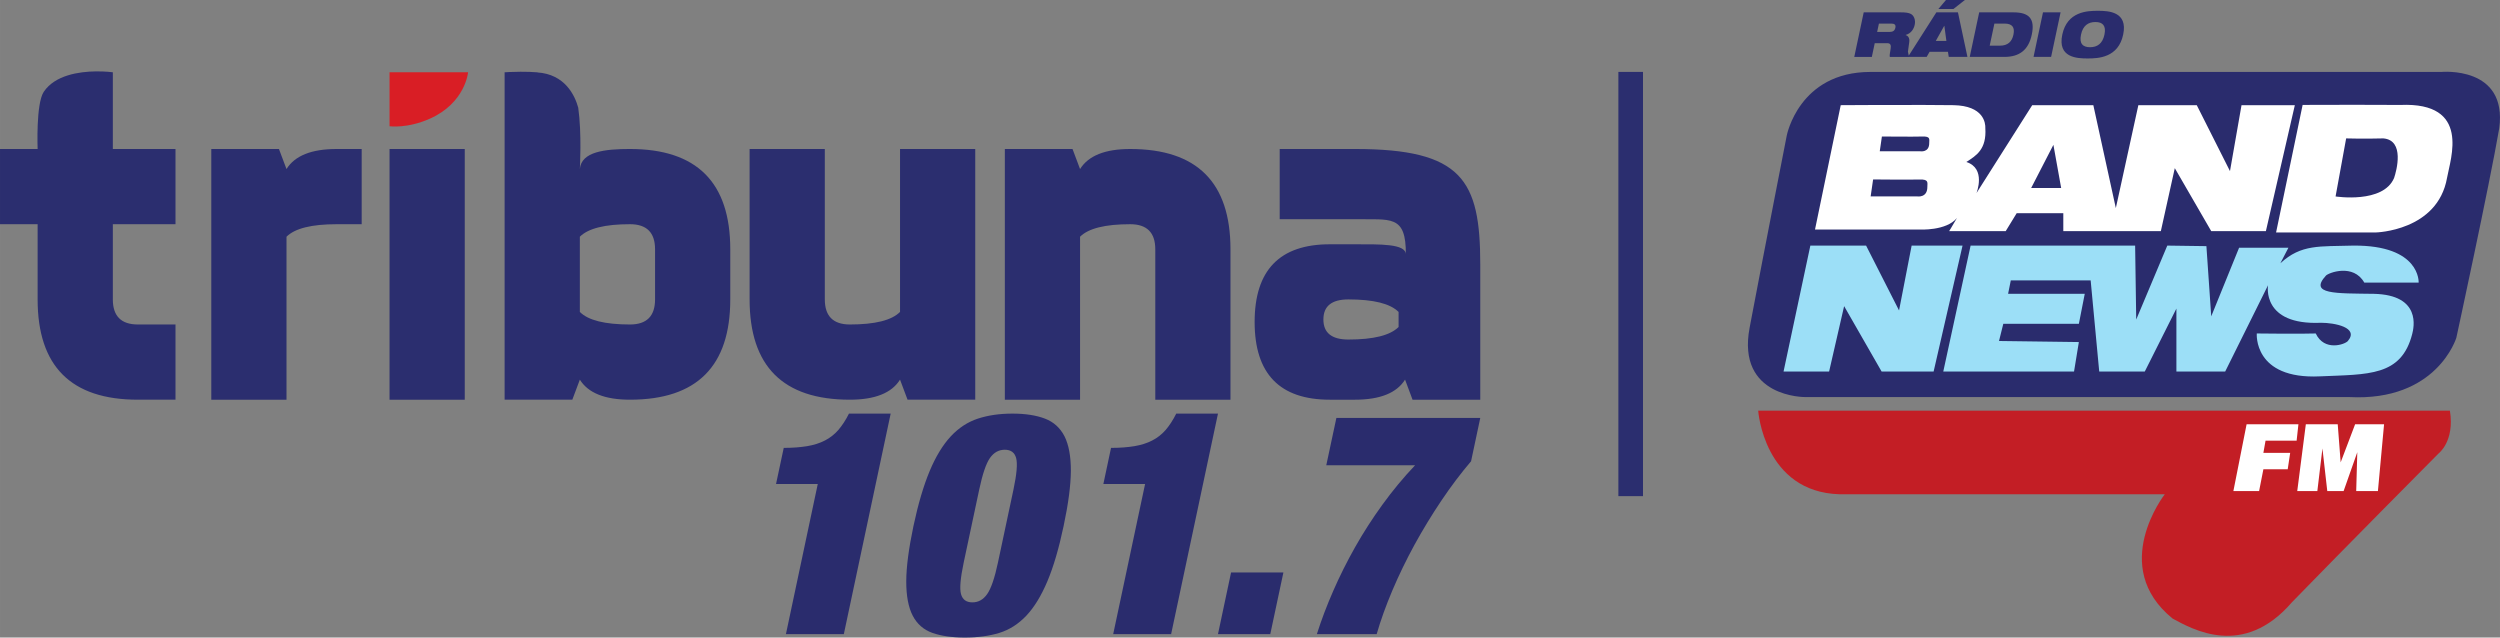
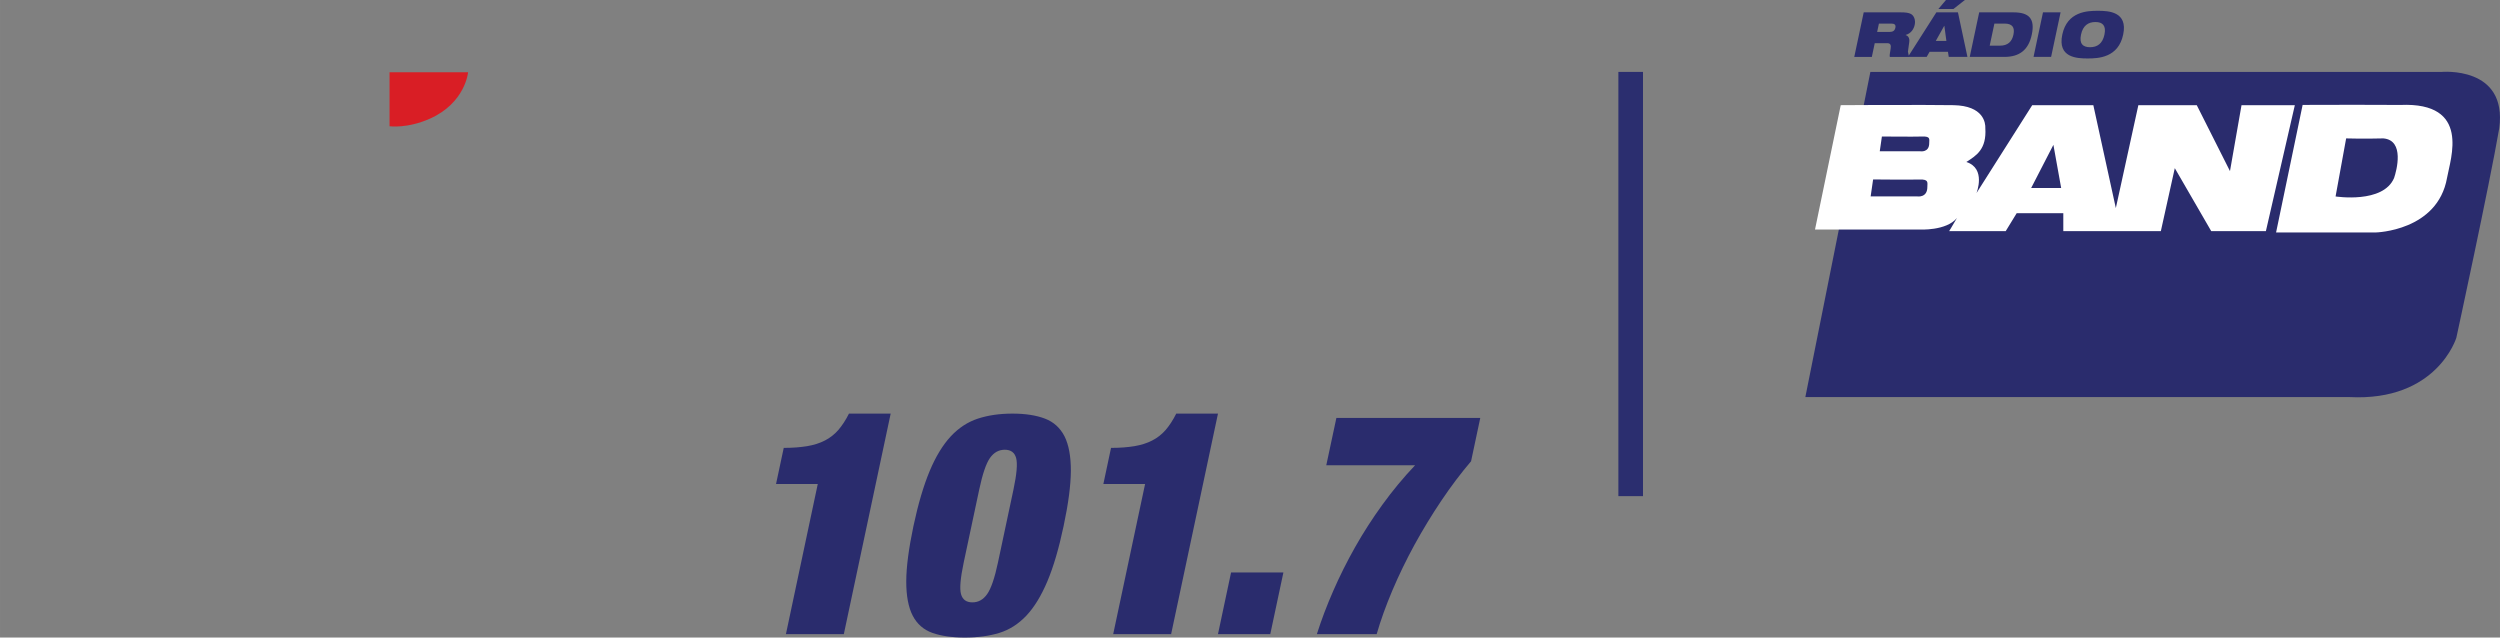
<svg xmlns="http://www.w3.org/2000/svg" version="1.1" viewBox="0 0 1024 261.136" height="73.698mm" width="288.996mm">
  <rect x="0" y="0" width="1024" height="261.136" fill="#808080" stroke="none" />
  <title>Tribuna 101.7 Rádio BandNews FM</title>
  <g transform="translate(166.207,-234.998)">
    <path transform="translate(-166.207,234.998)" d="M 414.691 169.414 C 409.434 169.414 404.727 170.102 400.562 171.461 C 396.408 172.82 392.686 175.251 389.447 178.717 C 386.198 182.232 383.313 186.928 380.822 192.865 C 378.321 198.851 376.088 206.363 374.148 215.471 C 372.219 224.657 371.219 232.2 371.203 238.117 C 371.183 244.015 372.06 248.71 373.832 252.156 C 375.614 255.602 378.303 257.947 381.906 259.236 C 385.5 260.497 389.93 261.137 395.197 261.137 C 400.475 261.137 405.201 260.497 409.336 259.236 C 413.471 257.947 417.153 255.602 420.412 252.156 C 423.651 248.71 426.507 244.015 428.998 238.117 C 431.499 232.2 433.715 224.657 435.654 215.471 C 437.594 206.363 438.58 198.851 438.627 192.865 C 438.637 186.928 437.78 182.232 436.027 178.717 C 434.235 175.251 431.578 172.82 427.994 171.461 C 424.42 170.102 419.988 169.414 414.691 169.414 z M 347.738 169.416 C 346.419 172.055 344.94 174.29 343.385 176.121 C 341.79 177.943 339.949 179.38 337.852 180.443 C 335.754 181.526 333.342 182.283 330.615 182.746 C 327.878 183.199 324.668 183.455 321.016 183.455 L 317.865 198.244 L 334.957 198.244 L 321.912 259.74 L 345.631 259.74 L 364.82 169.416 L 347.738 169.416 z M 481.791 169.416 C 480.472 172.055 479.013 174.29 477.447 176.121 C 475.852 177.943 474.021 179.38 471.914 180.443 C 469.827 181.526 467.395 182.283 464.678 182.746 C 461.931 183.199 458.731 183.455 455.078 183.455 L 451.938 198.244 L 469.029 198.244 L 455.965 259.74 L 479.693 259.74 L 498.883 169.416 L 481.791 169.416 z M 547.385 171.18 L 543.238 190.586 L 579.609 190.586 C 574.775 195.696 570.324 201.061 566.238 206.713 C 562.142 212.374 558.412 218.153 555.074 224.07 C 551.737 229.988 548.732 235.974 546.104 242.01 C 543.455 248.045 541.21 253.982 539.389 259.742 L 563.885 259.742 C 565.529 254.032 567.676 248.074 570.324 241.822 C 572.973 235.57 575.996 229.348 579.393 223.115 C 582.809 216.903 586.453 210.917 590.371 205.078 C 594.29 199.24 598.345 193.874 602.549 188.932 L 606.32 171.18 L 547.385 171.18 z M 411.561 184.211 C 414.032 184.211 415.579 185.343 416.199 187.588 C 416.829 189.843 416.464 194.175 415.115 200.535 L 408.766 230.398 C 407.417 236.788 405.929 241.101 404.334 243.355 C 402.759 245.6 400.751 246.732 398.279 246.732 C 395.808 246.732 394.263 245.6 393.633 243.355 C 393.003 241.101 393.386 236.788 394.734 230.398 L 401.086 200.535 C 402.435 194.175 403.901 189.843 405.486 187.588 C 407.071 185.343 409.089 184.211 411.561 184.211 z M 504.246 234.48 L 498.881 259.744 L 520.305 259.744 L 525.68 234.48 L 504.246 234.48 z " style="fill:#2a2c6d;fill-opacity:1;fill-rule:nonzero;stroke:none" />
-     <path transform="translate(-166.207,234.998)" d="M 39.215 29.242 C 32.444 29.332 22.551 30.737 17.93 37.592 C 14.671 42.436 15.408 61.025 15.408 61.025 L 0 61.025 L 0 91.832 L 15.408 91.832 L 15.408 122.641 C 15.408 150.021 29.094 163.717 56.475 163.717 L 71.883 163.717 L 71.883 132.908 L 56.475 132.908 C 49.632 132.908 46.215 129.483 46.215 122.641 L 46.215 91.832 L 71.883 91.832 L 71.883 61.025 L 46.215 61.025 L 46.215 29.607 C 46.215 29.607 43.277 29.188 39.215 29.242 z M 213.238 29.391 C 209.483 29.405 206.686 29.609 206.686 29.609 L 206.686 163.717 L 234.422 163.717 L 237.502 155.506 C 240.928 160.99 247.772 163.717 258.041 163.717 C 285.422 163.717 299.117 150.023 299.117 122.643 L 299.117 102.104 C 299.117 74.713 285.422 61.027 258.041 61.027 L 258.041 61.025 C 247.772 61.025 238.122 62.108 237.502 69.236 C 237.502 69.236 238.35 54.676 236.844 44.121 C 235.491 39.183 231.471 30.345 219.945 29.656 L 220.637 29.656 C 218.089 29.442 215.492 29.382 213.238 29.391 z M 307.037 61.025 L 307.037 122.641 C 307.037 150.021 320.723 163.717 348.104 163.717 C 358.382 163.717 365.224 160.988 368.65 155.504 L 371.732 163.717 L 399.457 163.717 L 399.457 61.025 L 368.65 61.025 L 368.65 127.77 C 365.224 131.206 358.382 132.908 348.104 132.908 C 341.261 132.908 337.844 129.483 337.844 122.641 L 337.844 61.025 L 307.037 61.025 z M 159.553 61.027 L 159.553 163.719 L 190.359 163.719 L 190.359 61.027 L 159.553 61.027 z M 524.164 61.027 L 524.164 89.777 L 554.973 89.777 C 569.406 90.073 575.984 87.68 575.826 104.211 C 575.866 99.8 565.232 100.057 554.973 100.057 L 544.703 100.057 C 524.165 100.057 513.896 110.659 513.896 131.887 C 513.896 153.104 524.165 163.719 544.703 163.719 L 554.973 163.719 C 565.232 163.719 572.083 160.98 575.51 155.496 L 578.582 163.719 L 606.316 163.719 L 606.316 108.258 C 606.316 73.69 598.884 61.027 554.973 61.027 L 524.164 61.027 z M 86.539 61.031 L 86.539 163.721 L 117.346 163.721 L 117.346 96.967 C 120.772 93.55 127.604 91.838 137.873 91.838 L 148.143 91.838 L 148.143 61.031 L 137.873 61.031 C 127.604 61.031 120.772 63.768 117.346 69.242 L 114.254 61.031 L 86.539 61.031 z M 411.58 61.031 L 411.58 163.721 L 442.389 163.721 L 442.389 96.967 C 445.815 93.55 452.657 91.838 462.926 91.838 C 469.778 91.838 473.205 95.265 473.205 102.107 L 473.205 163.721 L 504.002 163.721 L 504.002 102.107 C 504.002 74.717 490.316 61.031 462.926 61.031 C 452.657 61.031 445.815 63.768 442.389 69.242 L 439.307 61.031 L 411.58 61.031 z M 258.041 91.834 C 264.884 91.834 268.311 95.261 268.311 102.104 L 268.311 122.643 C 268.311 129.485 264.884 132.91 258.041 132.91 C 247.772 132.91 240.928 131.208 237.502 127.771 L 237.502 96.965 C 240.928 93.548 247.772 91.834 258.041 91.834 z M 552.324 122.643 C 562.593 122.643 569.435 124.345 572.861 127.771 L 572.861 133.936 C 569.435 137.362 562.593 139.074 552.324 139.074 C 545.481 139.074 542.064 136.338 542.064 130.854 C 542.064 125.369 545.481 122.643 552.324 122.643 z " style="fill:#2b2e6f;fill-opacity:1;fill-rule:nonzero;stroke:none" />
    <path d="m -6.655,286.708 0,-22.104 32.176,0 c 0,0 -1.093,12.504 -15.625,18.992 -9.314,4.155 -16.551,3.111 -16.551,3.111" style="fill:#d91e25;fill-opacity:1;fill-rule:nonzero;stroke:none" />
    <path style="fill:#2b2e6f;fill-opacity:1;fill-rule:nonzero;stroke:none" d="m 506.767,438.217 -10.082,0 0,-173.766 10.082,0 0,173.766 z" />
-     <path d="m 599.899,264.468 233.874,0 c 0,0 27.213,-2.629 23.708,23.127 -4.096,23.708 -17.565,85.756 -17.565,85.756 0,0 -7.916,26.189 -43.902,24.289 l -222.749,0 c 0,0 -28.247,0.344 -22.832,-28.385 6.439,-33.958 15.221,-78.736 15.221,-78.736 0,0 4.972,-26.052 34.243,-26.052" style="fill:#2a2c6d;fill-opacity:1;fill-rule:nonzero;stroke:none" />
-     <path d="m 553.946,403.206 c 0,0 2.343,33.367 33.367,34.243 l 133.173,0 c 0,0 -23.118,29.567 3.229,50.932 8.182,4.391 28.976,16.393 48.884,-6.725 20.479,-21.08 60,-60.886 60,-60.886 0,0 6.725,-4.972 4.677,-17.565 l -283.329,0 z" style="fill:#c31e25;fill-opacity:1;fill-rule:nonzero;stroke:none" />
+     <path d="m 599.899,264.468 233.874,0 c 0,0 27.213,-2.629 23.708,23.127 -4.096,23.708 -17.565,85.756 -17.565,85.756 0,0 -7.916,26.189 -43.902,24.289 l -222.749,0 " style="fill:#2a2c6d;fill-opacity:1;fill-rule:nonzero;stroke:none" />
    <path transform="translate(-166.207,234.998)" d="M 965.752 42.932 C 950.749 42.914 943.156 42.984 943.156 42.984 L 932.285 95.217 L 973.115 95.217 C 973.115 95.217 998.469 94.666 1002.318 72.818 C 1003.707 64.912 1012.193 41.764 983.217 42.984 C 976.576 42.952 970.753 42.938 965.752 42.932 z M 787.781 42.988 C 773.08 42.958 753.963 43.078 753.963 43.078 L 743.428 94.01 L 786.197 94.01 C 786.197 94.01 797.165 94.671 801.566 89.285 C 799.804 92.367 798.375 94.67 798.375 94.67 L 821.543 94.67 L 826.043 87.314 L 845.133 87.314 L 845.133 94.67 L 885.086 94.67 L 890.797 68.875 L 905.723 94.67 L 928.111 94.67 L 939.967 43.078 L 918.129 43.078 L 913.402 70.086 L 899.797 43.078 L 875.871 43.078 L 866.646 85.229 L 857.43 43.078 L 832.402 43.078 L 809.57 79.084 C 809.57 79.084 813.637 68.982 805.406 66.344 C 809.571 63.715 813.745 61.077 813.193 52.521 C 813.302 50.434 812.534 43.295 800.139 43.078 C 797.091 43.024 792.682 42.998 787.781 42.988 z M 770.828 55.912 C 770.828 55.912 784.002 56.04 787.398 55.92 C 790.805 55.811 790.213 57.023 790.213 58.559 L 790.213 58.561 C 790.252 62.617 786.521 61.967 786.521 61.967 L 769.951 61.967 L 770.828 55.912 z M 960.986 56.689 C 960.986 56.689 968.173 56.906 976.207 56.689 C 985.078 57.427 981.594 70.002 980.639 72.857 C 976.208 83.53 956.654 80.467 956.654 80.467 L 960.986 56.689 z M 841.076 59.326 L 844.256 77 L 831.969 77 L 841.076 59.326 z M 767.225 73.502 C 767.225 73.502 782.318 73.65 786.217 73.525 C 790.116 73.397 789.445 74.787 789.445 76.539 C 789.482 81.191 785.213 80.443 785.213 80.443 L 766.221 80.443 L 767.225 73.502 z " style="fill:#ffffff;fill-opacity:1;fill-rule:nonzero;stroke:none" />
-     <path transform="translate(-166.207,234.998)" d="M 741.521 100.594 L 730.543 152.186 L 749.201 152.186 L 755.354 125.395 L 770.713 152.186 L 792.01 152.186 L 803.863 100.594 L 783.01 100.594 L 777.852 127.158 L 764.354 100.594 L 741.521 100.594 z M 807.16 100.594 L 795.965 152.186 L 849.525 152.186 L 851.504 140.105 L 818.797 139.672 L 820.549 132.643 L 851.504 132.643 L 853.916 120.354 L 822.518 120.354 L 823.621 114.861 L 856.338 114.861 L 859.844 152.186 L 878.5 152.186 L 891.457 126.391 L 891.457 152.186 L 911.436 152.186 L 928.99 116.84 C 928.99 116.84 926.134 133.302 950.729 132.209 C 956.213 132.209 966.364 134.119 961.697 139.672 C 960.506 141.09 952.048 144.063 948.533 136.59 C 942.823 136.816 924.381 136.59 924.381 136.59 C 924.381 136.59 922.845 155.474 950.285 154.154 C 970.045 153.278 983.583 154.226 988.043 136.816 C 988.702 134.266 991.883 120.797 972.35 120.354 C 956.656 120.127 945.598 120.639 952.707 112.891 C 953.77 111.719 963.922 107.84 968.412 115.746 L 990.682 115.746 C 990.682 115.746 991.559 100.377 963.902 100.594 C 950.069 101.027 942.607 99.933 934.041 107.84 L 937.338 101.471 L 917.135 101.471 L 905.725 129.57 L 903.746 100.82 L 887.727 100.594 L 874.996 130.889 L 874.553 100.594 L 807.16 100.594 z " style="fill:#9cdff7;fill-opacity:1;fill-rule:nonzero;stroke:none" />
-     <path transform="translate(-166.207,234.998)" d="M 920.213 173.77 L 914.797 201.141 L 925.332 201.141 L 927.084 192.211 L 937.049 192.211 L 938.062 185.486 L 927.084 185.486 L 927.971 180.504 L 940.701 180.504 L 941.439 173.77 L 920.213 173.77 z M 944.471 173.77 L 940.955 201.141 L 949.188 201.141 L 951.273 183.686 L 953.254 201.141 L 959.949 201.141 L 965.551 185.221 L 965.107 201.141 L 973.998 201.141 L 976.518 173.77 L 964.664 173.77 L 958.736 189.385 L 957.535 173.77 L 944.471 173.77 z " style="fill:#ffffff;fill-opacity:1;fill-rule:nonzero;stroke:none" />
    <path transform="translate(-166.207,234.998)" d="M 797.074 0 L 793.963 3.682 L 800.125 3.682 L 804.812 0 L 797.074 0 z M 859.258 4.422 C 854.886 4.422 846.723 4.728 844.715 14.18 C 842.706 23.632 850.742 23.947 855.113 23.947 C 859.485 23.947 867.646 23.632 869.654 14.18 C 871.663 4.728 863.629 4.422 859.258 4.422 z M 763.377 5.061 L 763.377 5.064 L 759.508 23.309 L 766.705 23.309 L 767.896 17.688 L 773.018 17.688 C 774.345 17.688 774.631 18.505 774.414 19.863 C 774.086 21.98 773.922 22.767 774.07 23.309 L 781.938 23.309 L 781.938 23.305 L 789.158 23.305 L 790.369 21.207 L 797.881 21.207 L 798.205 23.305 L 805.865 23.305 L 801.977 5.061 L 793.135 5.061 L 781.83 22.785 L 781.494 21.162 L 782.035 17.174 C 782.242 15.589 781.573 14.674 780.568 14.369 L 780.576 14.307 C 782.801 13.696 783.906 11.854 784.27 10.141 C 784.693 8.152 783.943 6.391 782.732 5.73 C 781.836 5.238 780.626 5.061 778.559 5.061 L 763.377 5.061 z M 810.678 5.061 L 806.809 23.305 L 820.986 23.305 C 827.041 23.305 830.862 20.597 832.221 14.178 C 833.648 7.463 830.892 5.061 824.709 5.061 L 810.678 5.061 z M 836.809 5.061 L 832.939 23.305 L 840.137 23.305 L 844.016 5.061 L 836.809 5.061 z M 858.283 9.021 C 861.217 9.021 862.772 10.478 861.984 14.18 C 861.197 17.892 859.032 19.34 856.088 19.34 C 853.154 19.34 851.597 17.892 852.385 14.18 C 853.163 10.478 855.339 9.021 858.283 9.021 z M 769.609 9.658 L 774.611 9.658 C 775.812 9.658 776.639 9.993 776.344 11.371 C 776.098 12.523 775.388 13.084 773.99 13.084 L 768.881 13.084 L 769.609 9.658 z M 816.91 9.658 L 821.045 9.658 C 824.344 9.658 825.319 11.293 824.709 14.178 C 824.099 17.072 822.423 18.707 819.125 18.707 L 814.98 18.707 L 816.91 9.658 z M 796.357 10.584 L 796.404 10.584 L 796.406 10.584 L 797.242 16.768 L 792.9 16.768 L 796.357 10.584 z " style="fill:#2a2c6d;fill-opacity:1;fill-rule:nonzero;stroke:none" />
  </g>
</svg>